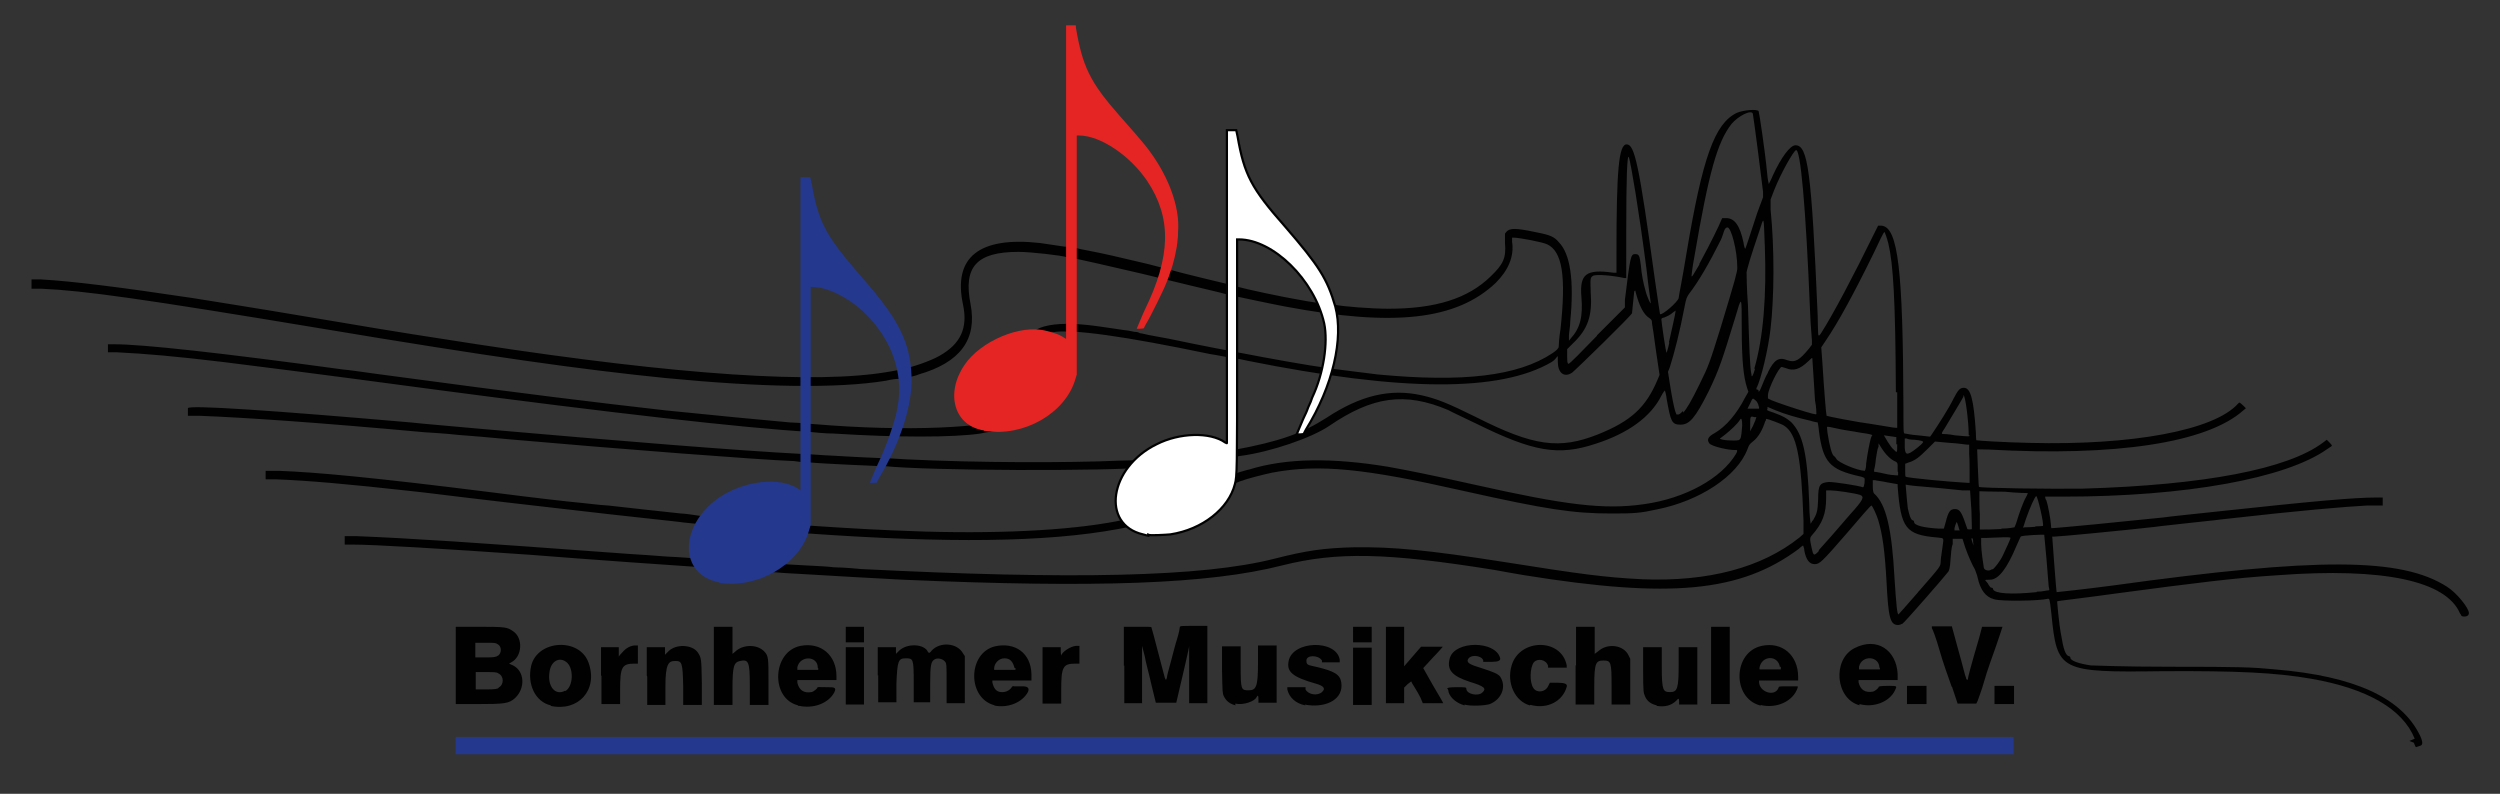
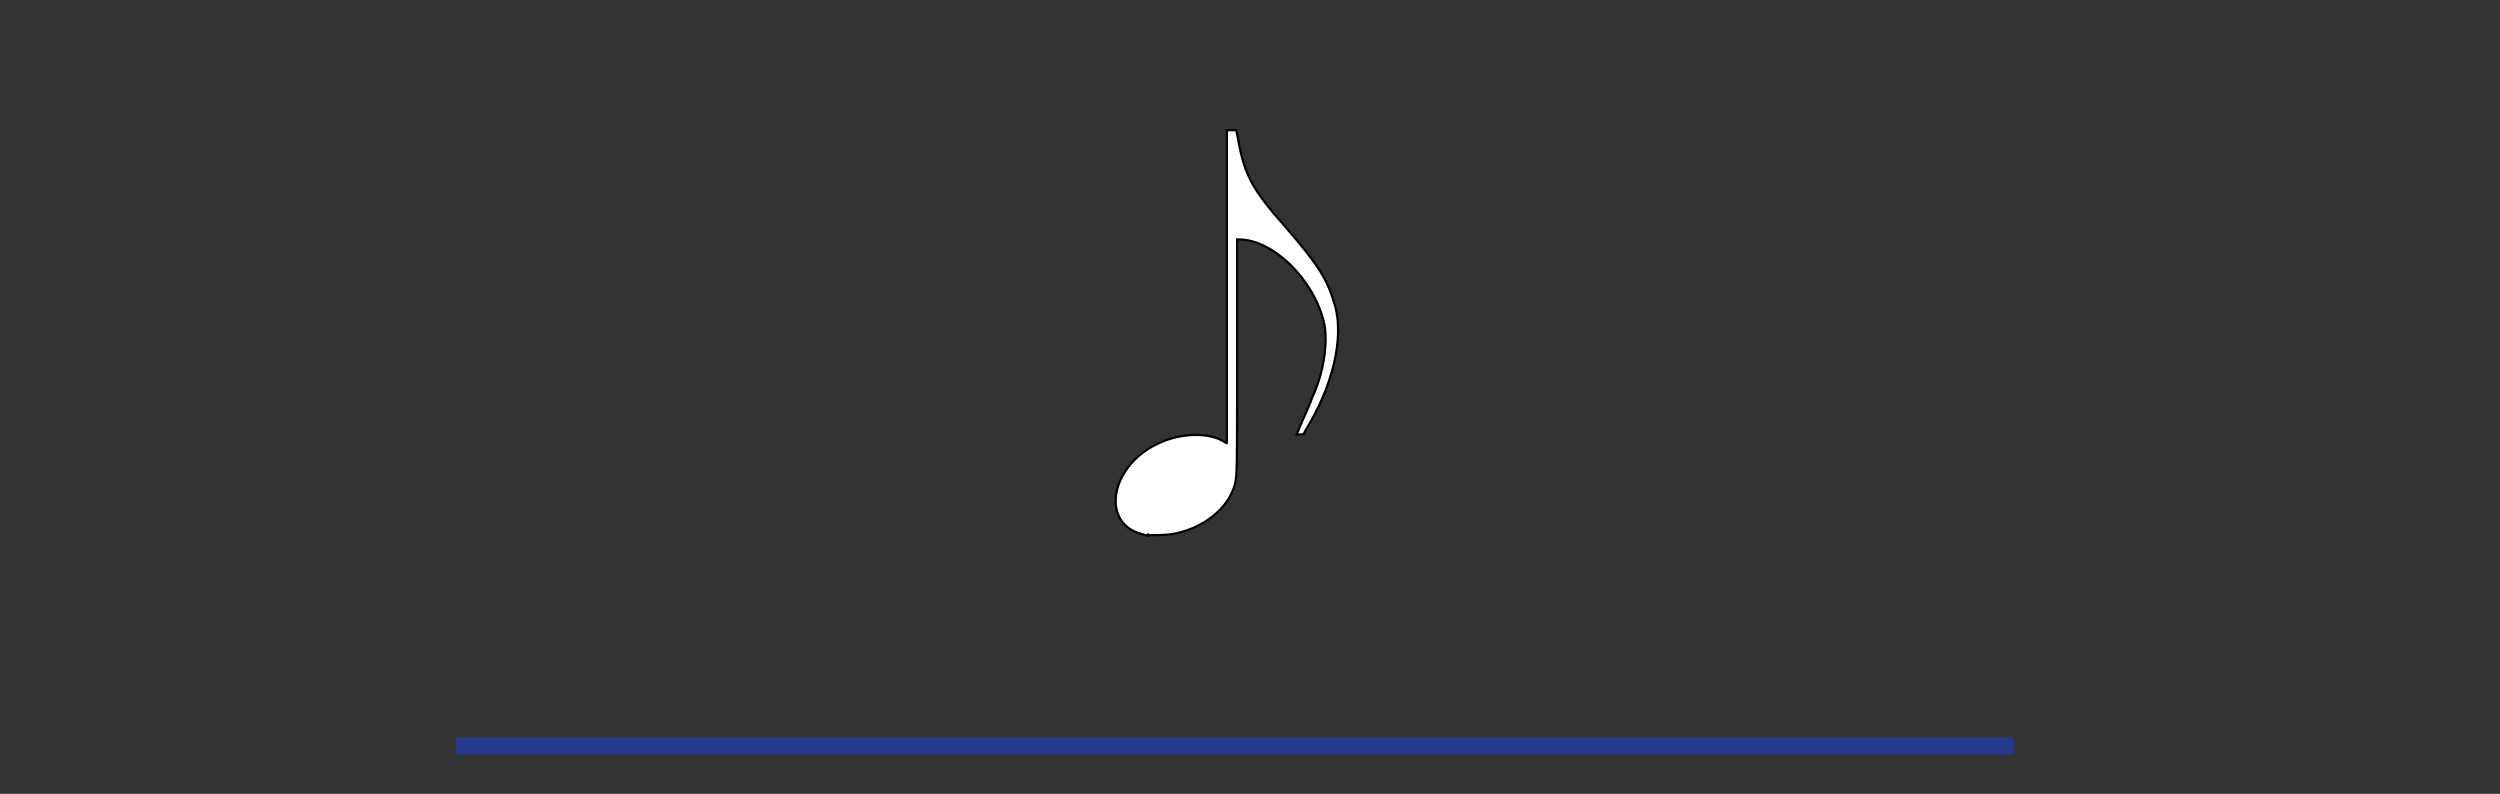
<svg xmlns="http://www.w3.org/2000/svg" version="1.1" viewBox="0 0 562.8 178.7">
  <rect x="0" y="0" width="562.8" height="178.7" fill="#333333" stroke="none" />
  <defs>
    <style>
      .cls-1 {
        fill: #010101;
      }

      .cls-2 {
        fill: #fff;
        stroke: #010101;
        stroke-width: .5px;
      }

      .cls-3 {
        fill: #24388d;
      }

      .cls-4 {
        fill: #e52524;
      }
    </style>
  </defs>
  <g>
    <g id="Ebene_1">
-       <path id="path3783" class="cls-1" d="M543.6,166.3c-2.7-6.7-10.7-11.3-23.3-13.5-8-1.4-16.9-1.8-33.5-1.7-23.3.3-23.7,0-25-13-.4-3.5-.4-3.3-.8-3.3-2.1.5-10.6.6-12.1.1-1.9-.5-3.1-2.1-3.7-4.9-.1-.6-.5-1.4-.6-1.8-.6-1-1.5-3-2.2-5l-.6-1.9h-2.2v1.2c-.3.6-.4,2.2-.5,3.5-.1,1.8-.3,2.4-.5,2.7-.9,1.2-9.9,11.5-10.3,11.7-.3.1-.6.3-1,.3-1.8,0-2.2-1.7-2.6-9.7-.4-7.1-.9-10.7-1.9-14-.3-1-1.3-3.2-1.5-3.2s-2.6,2.8-5.5,6.2c-5.8,6.7-6.2,7-7.3,7s-1.9-.9-2.3-3c0-.6-.3-1.2-.3-1.2,0,0-.5.3-1,.8-13.1,9.7-28.8,11.2-61.7,5.9-1.7-.3-4.8-.8-6.8-1.2-24.3-3.9-35.5-4.1-47.8-1-16.5,4.2-41.7,5.1-85.5,3.2-6.1-.3-14.5-.8-23-1.3-2.4-.1-5.1-.3-6.1-.4-2.7-.1-9.8-.6-12.2-.8-3.6-.3-5.3-.4-19.7-1.4-7.3-.5-17.5-1.3-22.7-1.7-20.1-1.4-35.1-2.3-40-2.3h-1.8v-1.9h2.7c12.4.5,24.6,1.3,61.3,4,2.1.1,5.9.4,8.6.6,2.7.1,6.1.4,7.6.5,6.6.5,14.3,1,23.9,1.5,2.7.1,5.3.3,5.9.4.5,0,3.3.1,6.2.4,47.5,2.4,76.9,1.8,93-2.3,7.5-1.9,11.1-2.4,18-2.6,8.8-.1,16.5.6,33.7,3.3,17.6,2.8,23,3.5,31.2,3.9,14.8.6,26.9-2.6,35.4-9.4l.9-.8v-3c-.5-14.4-1.5-19.6-4.4-21.4-.4-.3-3.6-1.5-3.9-1.5s0,.3-.3.5c-.6,1.9-1.5,3.6-2.8,4.6-.8.6-.9.9-1.2,1.7-2.3,6.1-10.8,11.7-20.5,13.6-3.6.8-5,.9-10,.9-8.8,0-14.7-.9-33.5-5.1-22.1-5-32.3-6.1-43-4.1-1.9.4-5.8,1.4-6.7,1.8-.3,0-1,.4-1.7.6-1.4.5-3.9,1.7-9.8,4.4-8.5,4-11.5,5-16.5,5.9-16.2,3-38.6,3.2-69.7,1-10.9-.8-18.3-1.4-22-1.8-2.8-.4-5-.5-7.9-.9-9.5-1-17.3-1.9-37.2-4.2-16.4-1.9-17.1-2.1-22.8-2.7-13.6-1.5-22.4-2.3-30.1-2.6h-2.2v-1.9h3.1c8.2.3,21.4,1.5,48.3,4.9,9.3,1.2,17.3,2.1,19.6,2.3,1.3.1,4,.5,6.1.6,3.6.4,13.4,1.5,16.4,1.8.8,0,2.7.3,4.1.5,9.1,1.2,29.5,2.7,43.6,3.3,19.4.9,36.6.3,48.4-1.7,5.8-1,6.8-1.3,16.7-5.9,7.7-3.6,12-5.3,13.6-5.7.1,0,.9-.3,1.5-.4,8.4-2.6,18.7-2.7,31.4-.6,4.4.8,9,1.7,19.3,4,20.5,4.6,29.2,5.7,38.2,4.4,9.3-1.3,17.4-5.8,20.7-11.3q.6-1-.1-.9c-1.4.1-5.4-.8-5.9-1.5-.6-.8-.3-1.5,1.2-2.3,2.6-1.5,5-4.4,6.8-7.9l.8-1.4-.3-.9c-.8-2.4-1.2-6.2-1.2-13.6s0-7.2-1.5-2.1c-3,9.8-3.6,11.6-5.9,16.4-3.1,6.2-4.4,7.6-6.4,7.6s-2.2-.8-3.1-5.8c-.1-1-.4-1.9-.4-1.9,0,0-.4.4-.8,1.2-2.4,4.8-7.6,8.5-14.8,10.8-8.4,2.8-14,1.8-26.8-4.5-2.7-1.3-5.7-2.7-6.4-3.1-9.7-4.1-17-3.1-26.8,3.6-4,2.7-13.1,5.8-19.7,6.7-.4,0-1.4.3-2.3.4-4.4.6-11.8,1.5-16.4,1.9-1,0-2.2.1-2.6.3-8.5.9-49.4.8-59.4-.3h-1.4c-.1,0-12.1-.5-15.1-.8-.8,0-2.3-.1-3.5-.3-8-.3-39.1-2.7-64.1-4.9-3.9-.4-9-.8-11.6-1-2.6-.3-6.1-.5-7.6-.6-24.1-2.2-40.3-3.3-50.6-3.7h-2.6v-1.7c0-.8,19.1.5,50.2,3.2,3.7.4,6.6.6,15.3,1.4,32.1,2.8,57.7,4.9,72.9,5.7,1.3,0,4.5.3,7.2.4,6.6.4,8.2.4,9.8.5.8,0,3.6.1,6.3.3,16.2.8,36.6.8,47.9.3,1.4,0,3.1-.1,3.7-.1,3.9,0,17-1.4,22.1-2.3,10.3-1.9,15.4-3.7,21-7.3,7.6-5,14.3-6.6,21.4-5,3.5.8,5.9,1.8,12.2,4.9,13,6.6,18.8,7.3,27.4,3.9,7.5-3,10.8-6.1,13.4-12.2l.5-1.2-.8-5.4c-.4-3-.8-5.8-.9-6.2,0-.8-.1-.8-.6-1.2-1.3-.8-2.3-2.8-3.1-5.9q0-.5-.3-.1c0,.3-.5,4.5-.5,4.9s-12.6,12.7-13.5,13.4c-1.8,1.2-3.2,0-3.2-2.4s.1-.9-1.4,0c-11.6,6.8-33.6,6.7-68.5-.3-1.2-.3-2.4-.5-2.7-.5-1-.1-4.2-.8-5.7-1-19.2-4-31-5.7-35.5-4.9-1.4.3-1.8.4-2.6,1.3-1.4,1.7-1.2,3,1.5,6.6,2.6,3.6,3.1,5.1,2.2,7.2-1.4,3.1-8.1,6.4-14.7,7.3-.9,0-2.1.3-2.6.4-6.1.9-18.9.9-33,0-2.1,0-4.6-.3-5.7-.4-14.2-.8-45.6-4.4-83.3-9.4-33.6-4.5-39-5.1-48.4-6.3-10.8-1.3-17.8-1.9-24.1-2.2h-1.9v-1.8h1.5c6.3,0,23.7,1.9,51.6,5.7.5,0,4,.5,7.6,1,34.1,4.6,49.2,6.4,65,8.2,9.7,1,23.2,2.3,27.9,2.7,3,.1,3.7.3,5.7.4,20.5,1.7,38.6.9,45.8-1.8,7.2-2.8,8-4.8,4.1-10.3-3-4.2-3.2-5.8-1.4-8.2,1.2-1.5,4-2.3,8.2-2.3s8.5.8,12.7,1.4c1.2.1,2.2.4,2.4.4s.8,0,1.2.3c.4,0,1.7.4,3,.6s5.4,1,9.1,1.8c3.9.8,7.2,1.4,7.7,1.5.4,0,1.8.4,3.2.6,5.1,1,16.1,3,18.5,3.2.6,0,1.4.3,1.8.3.9.1,7.6,1,10.3,1.3,19.1,1.8,31.5.4,39.3-4.8.9-.6,1.4-1.1,1.4-1.5s.1-2.1.4-3.9c1.3-12,.4-17.5-3-19.1-1-.5-6.3-1.5-7.5-1.5h-.4v.9c.5,3.3-.8,6.4-3.7,9.3-8.9,8.4-23,9.9-47.4,5.3-3.2-.6-10.2-2.1-11.6-2.4-.3,0-1.8-.4-3.3-.8-2.7-.6-9.9-2.4-17.4-4.2-6.4-1.5-14.3-3.3-16-3.6-.4,0-.8,0-.8-.1-1.2-.4-8.2-1.2-10.9-1.2-9.4,0-12.5,3.3-10.8,11.8,1.5,7.9-2.3,13.1-11.7,15.8-.6.3-1.4.4-1.7.5-.5.3-1.4.4-2.3.5h-.9s-1.3.1-2.4.4c-11.1,1.8-27.9,1.5-49.7-.6-18.9-1.9-40.2-4.9-77.8-11.2-39.7-6.6-53.2-8.5-62.6-8.9h-2.3v-2.1h2.1c7.2.4,18.2,1.8,34.2,4.2,7.2,1.2,9.8,1.5,29.9,4.9,17.6,3,23.8,3.9,34.1,5.5,45.7,7,76.5,9,92.6,6.2.8-.1,2.1-.4,2.7-.5,2.6-.5,6.7-1.9,8.8-3.1,4.8-2.7,6.4-6.3,5.3-11.5-2.3-10.7,3.6-15.4,17.3-13.9,1.8.3,8.2,1.2,8.4,1.2,0,0,1.2.3,2.4.5,3.2.6,7.1,1.5,12.1,2.7,2.3.5,4.5,1.2,4.9,1.2s1.2.3,1.8.5c1.2.4,12.4,3.1,13.3,3.3.3,0,.9.3,1.4.4,2.1.6,10,2.3,14.7,3.1,1.5.3,3.2.5,3.7.6.5,0,1.5.3,2.2.3s1.3,0,1.5.1c1.8.4,8.2.9,12.1.9,10.6,0,17.9-2.3,23-7.3,2.8-2.7,3.5-4.1,3.2-7.5v-2.1l.3-.4c.8-.9,2.1-.9,6.8.1,3.1.6,4,1,5,2.2,2.6,2.6,3.5,8.6,2.6,17.8,0,1.2-.3,2.6-.3,3.2v1.2l.4-.5c2.1-2.3,2.8-4.9,2.4-9.4-.4-5.1,1-6.3,7.3-5.4h.6v-4.4c0-18.7.5-24.5,2.3-24.5s2.8,4.6,6.3,30.1c.6,4.4,1.2,8,1.2,8.1.4.4,4-2.7,4.2-3.6,0-.4.8-4.1,1.8-10.3,3.6-21.4,6.3-29,11.3-31.4,1.4-.6,4.4-.9,4.9-.4.1.1,1.4,8.6,1.9,13.8.1,1.5.4,2.7.4,2.6,0,0,.5-.9.9-1.9,1.9-4.1,3.9-6.8,5.1-6.8,2.8,0,3.6,5.7,5,38.4,0,1.7.1,3.5.1,3.9q0,1,.6.1c2.7-4.2,7.3-12.9,12-22.5l.9-1.8h.8c3.7.4,4.8,9.9,4.9,40.9,0,5.4,0,5.9.3,5.9s1.4.3,3,.4l2.7.3.3-.4c1.5-2.2,4-6.1,5-8.2,1-1.9,1.4-2.4,2.3-2.4,1.5,0,2.2,2.4,2.7,9.9,0,1,.1,1.9.1,1.9.1.1,6.8.5,12,.6,23,.6,41.5-2.8,46.9-8.8.4-.4.3-.4,1.2.4l.6.6-.6.5c-8.2,7.3-28.7,10.4-57.3,8.8-1.4,0-2.6-.1-2.6,0,0,0,.3,8.4.4,8.4.3.3,16.7.5,23.4.4,27.3-.8,46.2-4.4,54.1-10.4l.8-.6.6.6c.8.9.8.6-.5,1.5-9.3,6.6-31.9,10.7-59.4,10.7h-4.1s0,.5.3.9c.3.9.9,3.9,1,5.3,0,.5.1.9.1.9,1.2,0,16.6-1.5,25.1-2.4,2.1-.3,7.3-.8,11.8-1.3,22.3-2.4,31.2-3.2,36.3-3.2h1.4v1.8h-3.5c-5.3.3-14,1-32.6,3.1-2.1.3-5.7.6-8.1.9s-5.7.6-7,.8c-7,.8-21.6,2.2-22.7,2.2h-.5c0,.1.9,12.4,1,12.5,0,0,5.9-.6,12.7-1.5,46.3-6.4,64.9-6.3,75.2.3,2.2,1.4,4.9,4.8,4.9,5.9s-1.7.8-1.7.6c0,0-.1-.3-.3-.5-3.1-7.3-17.1-10.4-41.1-8.6-9.5.6-18.3,1.7-36.3,4.1-2.7.4-6.8.9-9.1,1.2-2.3.3-4.2.5-4.2.6,0,0,.4,5,.9,7.5.5,3.2,1,4.6,1.7,4.8.3,0,.4.3.4.4,0,.6,1.8,1.3,4.6,1.7.9,0,6.6.3,17.8.3,16.2,0,18.4.1,23.7.6,17.9,1.5,28.5,6.4,32.6,14.9q1,2.1,0,2.3c-.4.1-.8.3-.9.3s-.3-.5-.5-1h0l-1-.4ZM431.8,133.3c5.5-6.3,5-5.7,5.1-7.1,0-.6.3-2.1.4-3.1.3-2.2.4-1.9-1.2-2.1-7.1-.6-8.2-2.1-8.9-11.5v-.5l-2.3-.4c-1.3-.3-2.6-.4-2.8-.5h-.5v1.3q0,1.4.3,1.7c2.7,2.4,4,7.9,4.6,19.2.4,6.1.6,8.1.9,8,0,0,2.1-2.3,4.5-5.1h-.1ZM458.5,133.2c1.3,0,2.3-.3,2.6-.3s.3,0,.1-.9c0-.5-.3-3.2-.5-6.2-.3-3-.5-5.4-.5-5.4,0-.1-5.1.1-5.3.4,0,0-.5,1-1,2.2-2.1,5-4,7.5-5.9,7.5s-.8.1-.3,1.2c.3.4.4.6.6.6s.4.1.4.4c.4.9,3.9,1.2,9.8.6h0ZM448.6,128.2c.5-.4,1.7-1.9,2.3-3.2s1.7-3.6,1.7-3.9-2.4-.1-5.4,0h-1.2v1.4c0,1.4.5,4.8.6,5.3.1.6,1.2.9,1.9.3h0ZM409.4,123.9c.4-.5,2.2-2.4,3.9-4.4s3.1-3.6,3.2-3.7c3-3.3,3.3-4,2.2-4.4-1.3-.4-5.4-1-6.6-1h-1v1.7c0,3.5-.8,5.7-3.2,8.4-.5.6-.5.8-.1,2.7s.5,2.1,1.7.8h0ZM444.2,122.1c0-.8-.1-1-.4-.9,0,0,0,.3.4,1.4,0,.4.1.1,0-.5h0ZM441.1,119.3c0-.1-.5-1.7-.6-1.8,0,0-.3.5-.5,1.4v.5h1.2ZM443.9,119.2s0-2.1-.1-4.4l-.3-4.4h-1.7c-2.6-.3-8.1-.8-10.6-1-1.2-.1-2.2-.3-2.2-.3,0,0,.3,3.9.5,5.4.4,1.7.6,2.3,1,2.6.3,0,.4.3.4.4,0,.8,2.2,1.3,5.5,1.5h1.2l.4-1.4c.6-2.4,1-3,2.1-3s1.5.6,2.8,4.5c0,.1.9.1.9,0h0ZM450.5,119c1.8,0,3-.3,3-.3,0,0,.3-.6.5-1.3.5-1.7,1.5-4.5,2.1-5.5.3-.5.4-.9.4-.9,0,0-2.3,0-5.1-.3-2.8,0-5.3-.1-5.4-.1h-.4v1.4c0,.8,0,2.4.1,3.6v3.6h.9c.5,0,2.2,0,3.7-.1h.3ZM458.2,118.5c.9,0,1.7-.1,1.7-.1.3-.3-1.2-6.8-1.5-6.7-.3,0-1.5,2.8-2.2,4.8-.4,1-.6,2.1-.8,2.2,0,0,0,.1.5,0,.3,0,1.3,0,2.2-.1h.1ZM408,117.4c1-1.7,1.2-2.2,1.3-5,0-3.3.4-3.7,2.4-3.9,1.3,0,6.6.8,7.7,1.2.3,0,.5-1.8.3-2.1,0,0-.5-.3-1.2-.4-6.6-1.5-8.1-3.2-9-10-.1-1.2-.3-2.1-.3-2.1,0,0-.8-.1-1.7-.4-2.7-.6-5.8-1.5-7.7-2.3l-1.9-.8v.4c-.1.4-.4.3,1.4.9,2.4.9,2.8,1.2,3.9,2.1,2.7,2.7,3.7,7.2,4.1,18.4,0,2.4.3,4.5.3,4.5,0,0,.3-.4.5-.8h0v.3ZM443.4,106.5c0-1.2,0-3.1-.1-4.2v-2.2h-.5c-.3,0-1.9-.3-3.9-.4l-3.3-.3-1.7,1.7c-1.8,1.8-2.8,2.6-4.2,3l-.8.3v1.4c0,1,0,1.4.1,1.5.3.3,10.2,1.2,14,1.4h.4v-2.1h0ZM427.2,106.2v-1.5q0-.6-.5-.8c-1-.4-2.2-1.5-3.3-3.3l-.5-.8v.8c-.3.4-.4,1.7-.6,2.7-.1,1.2-.3,2.2-.4,2.4v.5s1,.1,2.2.4,2.4.4,2.7.4h.5v-.8h0ZM420.1,104.4c.3-2.3.8-4.8,1-5.5.1-.4.3-.9.4-.9,0-.1-.4-.3-2.7-.6-1.5-.3-3.9-.6-5.1-.9s-2.4-.5-2.4-.4c0,0,0,.6.1,1.3.5,3.2,1,5,1.5,5.3.1,0,.4.4.5.6.4.8,4.6,2.6,6.4,2.7,0,0,.3-.5.3-1.4h0ZM429.9,102c.8-.4,2.7-1.9,3-2.4q.3-.4-1.9-.6c-.8,0-1.5-.1-1.8-.3h-.4v1.8q0,2.1,1,1.5h.1ZM426.9,100.1v-1.7l-2.8-.4s1.5,2.7,2.2,3.2c.8.8.8.9.8-1.2h-.1ZM391.4,99.1c.5-.3.6-.5.8-3.3q0-2.1-.5-1.3c-.6,1-2.2,2.4-3.3,3.3-.6.5-1.2.9-1.2.9,0,.4,3.2.6,4.1.4h.1ZM443.2,98c0-3.1-.8-9.3-1.2-9v.3c-.1.3-3,5.1-4.2,7.1-.6.9-.8,1.2-.5,1.3.1,0,1.4,0,2.8.3,3.2.3,3.3.3,3.3,0h-.3ZM395.1,94.8l.3-.9h-.5c-.9-.3-.9-.1-.9,1.7v1.5l.4-.8c.3-.4.5-1.2.8-1.7h0ZM426.8,88.4c-.1-21-.6-29-1.7-33.6-.3-1.2-.8-2.6-.9-2.6s-1.2,2.2-2.4,4.8c-4.4,9-8,15.6-10.8,19.7l-1,1.5.3,4.1c.3,5,.8,11.2.9,11.3.1.1,6.6,1.4,10.4,1.9,3.3.5,4.6.8,5.1.8h.4v-8h-.3ZM378.9,92.9c.8-.8,1.9-2.7,3.7-6.4,2.1-4.2,2.3-4.9,4.8-12.9,3.3-10.9,3.7-12.4,3.7-13.3,0-4-1.4-9.1-2.2-9.1s-.8,1.3-1.5,2.8c-2.7,5.4-5.1,9.5-7.2,12.2-.5.8-.6.9-1,3-1,5.3-2.3,10.4-3.3,13.5l-.4,1,.4,2.6c.5,3.2.9,5.1,1.2,6.2l.3.8h.5c.3-.1.6-.4,1-.8h0v.4ZM408.9,93c0-.1,0-1.4-.3-2.8-.1-2.3-.6-8.9-.6-9.4s-.3,0-1,.6c-1.8,1.7-3.2,2.2-4.9,1.5-.4-.1-.9-.3-1-.3-.6,0-3,4.8-3.1,6.3v.8l.8.4c1.2.5,5,1.8,7.7,2.6s2.4.6,2.4.3h0ZM395.9,91.5q0-.5-.5-1.2c-.9-.8-.8-.8-1.4.5l-.6,1.2h2.6v-.5ZM398,83.8c1.4-2.8,2.4-3.5,4.4-2.7,1.7.6,2.7,0,4.9-2.7l.6-.8v-1c0-.5-.3-3.2-.4-6.1-1-24.7-2.2-37.1-3.2-36.7-.6.3-3.3,5-4.9,9l-.8,2.1v2.3c.9,8.9.8,19.8,0,26.7-.5,4.6-2.2,11.7-3.2,13.5,0,.1,0,.3.1.3.3,0,.4.1.4.4s.3-.1.8-1.4c.4-1,.9-2.2,1.3-2.8h0ZM394.9,83.1c2.1-7.2,2.8-16.6,2.4-27.6-.3-7.2-.1-7-1.3-3.3-1.7,5-3,9.1-2.8,9.4,0,0,0,3.2.3,7.1.3,9.4.4,13.8.8,15.7,0,.6.3.4.8-1.4h-.1ZM359.5,75.5l6.3-6.3v-1.7c1.2-9.8,1.3-10.3,2.3-10.3s1,.5,1.3,2.6c.1,1.7.6,4.2,1,5.5.4,1.7,1.4,3.7,1.2,2.7,0-.1-.5-3.3-.9-7.1-1.8-13.9-3.5-23.8-4-25.5-.4-.9-.6,4.8-.6,16.5v10.7h-.4c-2.7-.6-6.4-.9-7.1-.5-.6.4-.6.6-.5,3.6.4,5.4-.6,8.4-4.1,11.7l-1.2,1.2v1.2c0,1.3,0,2.1.3,2.1s3-2.8,6.4-6.3h0ZM375.7,77.1c.5-2.2,1.5-6.6,1.5-7s-.1,0-.4.1c-.9.8-1.5,1-2.2,1.3-.4,0-.6.3-.6.3,0,.5,1,7.7,1.2,7.6,0,0,.4-1.2.6-2.3h-.1ZM382.4,59.7c1-1.8,3.5-6.6,4.5-8.8l.8-1.8h.9c1.9,0,3.1,1.7,3.9,5.5.1.8.3,1.4.4,1.4,0,0,.4-1,.8-2.3.4-1.3,1.3-3.9,1.9-5.8l1.3-3.5v-1.2c-.4-3.5-2.1-16.6-2.3-17.6-.3-1-3.3.5-4.8,2.3-3.2,4.1-5.1,10.8-8.4,30.1-.4,2.1-.6,3.9-.6,4.1,0,.5.5-.4,1.8-2.6h-.1Z" />
      <g id="layer3">
-         <path id="path3885" class="cls-3" d="M161.9,131.1c-9-1.7-9.1-12.5-.3-18.9,5.7-4,14-5,18.2-2.1l.4.3V39.9h2.2l.4,1.8c1.5,8.5,3.2,11.5,11.2,20.7,8.4,9.5,10.9,14.7,11.2,22.3.3,6.4-2.6,15.1-7.3,22.9-.3.5-.5.9-.5,1s-.4.1-.8.1h-.8l.8-1.9c.4-1,.9-2.1,1-2.3,1.9-4,4-9.8,4.5-13.1,1.3-7.3-1.3-14.8-7.2-20.7-3.5-3.5-8.5-6.1-12-6.1h-.4v53.6l-.4,1.3c-2.1,7.6-11.7,13.1-20.2,11.7h0Z" />
-         <path id="path3968" class="cls-4" d="M221.5,96.9c-6.6-1-8.8-8.2-4.4-14.7,3.6-5.4,12.7-9.3,18.5-7.7,1.7.4,3,.9,3.6,1.3.4.3.8.5.8.5V5.7h2.2v.5c1.5,8.9,3.3,12.4,9.7,19.7,3.7,4.2,4.5,5.1,5.8,6.7,5.1,6.3,8,13.8,7.5,19.6,0,.4,0,1.2-.1,1.7-.1,1.9-.9,5.5-1.7,7.5-.1.5-.5,1.4-.8,2.2-.5,1.4-3.7,7.9-4.6,9.3-.3.5-.5,1-.5,1,0,0-.4.1-.8.1h-.8l.8-1.9c.4-1,.9-2.1,1-2.3,5.9-12.1,6.1-20.7.6-29-3.9-5.8-10.6-10.3-15.4-10.3h-.5v53.8l-.3,1c-2.2,7.7-11.6,13.1-20.3,11.7h-.3Z" />
        <path id="path4035" class="cls-2" d="M258.5,120.6s-.6-.1-1.2-.3c-9.5-2.2-7.6-15.1,3.1-20.3,5.1-2.6,12-2.8,15.4-.4.3.1.4.3.4.1V29.3h2.1l.3,1.4c1.5,8.6,3.1,11.7,10.7,20.3,7.7,8.9,9.5,11.8,11.3,18,1.9,7.2-.5,17.8-6.6,27.7-.3.5-.5,1-.5,1,0,0-.4.1-.8.1h-.8l.8-1.9c.4-1,.9-2.1,1-2.3s.5-1,.8-1.9c.4-.8.8-1.8.9-2.2,2.6-5.5,3.6-12.4,2.7-16.7-2.2-9.8-11.5-18.9-19.2-18.9h-.4v25.9c0,25.7,0,27.4-.5,29.2-1.4,5.5-7.3,10.2-14.5,11.3-1,.1-4.6.3-5,.1h0Z" />
-         <path id="path4102" class="cls-1" d="M124,158.8c-3.5-.8-5.4-4.8-4.4-9,1.5-5.8,10.9-6.3,12.9-.6,2.2,6.1-2.3,11.1-8.6,9.7h.1ZM127.2,155.6c1.9-.9,2.1-5.5.1-6.7-1.5-1-3.3,0-3.6,2.4-.5,3.2,1.3,5.4,3.5,4.2ZM179.7,158.8c-6.3-1.5-5.9-12.1.5-13.4,4.6-.9,8.1,2.1,8.1,6.8v.9h-8.8v.6c.4,1.7,1.5,2.4,3.2,2.1.5-.1,1.3-.8,1.3-1s.4-.1,2.1-.1,2.3,0,1.7,1.2c-1.3,2.4-4.6,3.7-7.9,3h-.3ZM184.1,150.3c0-2.7-4-2.8-4.6-.1v.6c-.1,0,2.3,0,2.3,0h2.4v-.4h-.1ZM224,158.8c-6.3-1.5-6.2-11.8,0-13.3,4.5-1,8.1,1.5,8.2,6.3v1.4h-8.8v.4c.3,1.4.9,2.1,1.9,2.2,1,.1,1.9-.3,2.4-1,.1-.3.4-.4.6-.3h1.9q1.8,0,1.2,1.3c-1.3,2.4-4.6,3.7-7.7,3h.1ZM228.4,150.4c-.4-1.5-1-2.2-2.3-2.2s-2.3,1.2-2.3,2.3v.3h4.8v-.4h-.1ZM278.2,158.8c-1.3-.3-2.2-1-2.7-2.1-.3-.6-.3-.9-.4-5.9v-5.3h4.2v4.4c0,5.4.1,5.5,1.8,5.5s2.1-.8,2.1-6.2v-3.9h4.2v12.9h-4.1v-.8c0-.8-.1-1-.4-.5-.4,1-3,1.9-4.8,1.5h0v.3ZM293.9,158.8c-2.2-.4-3.7-1.8-4.1-3.6v-.5h4.1v.5c.6,1.2,2.7,1.5,3.7.6.9-.8.4-1.4-1.4-1.9-5.3-1.5-6.6-2.7-6.1-5.1.9-4.6,10.7-4.9,11.5-.3v.6h-4v-.4c-.8-1.3-3.5-1.3-3.5,0s.5.9,3.7,1.8c3.3.9,4.2,1.8,4.2,3.9,0,3.2-3.7,5.1-8.4,4.2h.1ZM329.7,158.8c-1.8-.5-3.2-1.7-3.6-3,0-.3-.1-.6-.3-.8q0-.3,2.1-.3c2.1,0,2.2,0,2.2.4.1,1.2,2.7,1.7,3.6.8,1-.9.5-1.4-2.8-2.4-4-1.3-5.3-2.7-4.5-5.4,1.2-3.9,10.2-3.9,11.3,0q.3.9-1.9.9h-1.9v-.4c-.6-1.2-3.1-1.3-3.5,0-.1.6.4,1,3.1,1.8,2.8.9,3.7,1.3,4.2,1.9,1.5,2.2.4,5.1-2.3,6.2-1.3.4-4.4.5-5.8.1h.1ZM344.4,158.8c-3.3-.9-5.3-5-4.1-9,1.8-6.1,11.2-6.2,12.4,0v.5h-4.2v-.4c-.4-1.4-2.3-1.8-3.2-.8-.9,1.2-1,4.5-.1,5.8.8,1.2,2.7.9,3.3-.4l.4-.8h1.9q2.2,0,1.9.9c-.9,3.3-4.4,5.1-8.1,4.1h-.1ZM373,158.8c-1.3-.3-2.2-.9-2.7-2.1-.3-.8-.4-.8-.4-5.9v-5.1h4.2v4.4c0,5.4.3,5.7,1.9,5.7s1.9-.8,1.9-6.1v-4h4.2v12.9h-4.1v-.8q0-.9-.6-.1c-1.2,1.2-2.7,1.5-4.5,1.2h0ZM396.2,158.8c-6.3-1.7-6.1-12,.4-13.4,4.6-1,8.2,2.1,8.2,7v.8h-8.8v.3c0,2.3,3.6,3.5,4.4,1.3,0-.3.3-.3,2.2-.3h2.1v.3c-1,3.1-4.8,4.8-8.4,3.9h0v.3ZM400.7,150.2c-.4-2.8-4.1-2.7-4.6.1v.4h4.8v-.6h-.1ZM418.7,158.8c-5.5-1.4-6.3-10.3-1.2-12.9s9.4.5,9.7,5.8v1.4h-8.8v.5c.4,1.7,1.5,2.4,3.2,2.1.5-.1,1.3-.8,1.3-1s.4-.3,2.3-.3,1.9,0,1.4,1c-1.2,2.6-4.8,4-8,3.1h0v.3ZM423.1,150.4c0-2.8-4-3-4.6-.3v.6c-.1,0,2.3,0,2.3,0h2.4v-.4h-.1ZM102.6,149.9v-8.8h5.4c5.9,0,6.2.1,7.5,1,2.3,1.5,2.1,5.7-.4,7l-.5.3.9.4c2.6,1.3,2.8,5.1.5,7.3-1.4,1.3-2.4,1.4-8.5,1.4h-4.9v-8.8h0ZM112.2,154.8c1.3-.6,1.3-2.6,0-3.2-.4-.3-.9-.3-2.8-.3h-2.3v3.9h2.4c1.9,0,2.6-.1,2.8-.4h-.1ZM112,147.7c1-.6,1-2.2,0-2.7-.4-.3-.8-.3-2.7-.3h-2.3v3.3h2.3c2.1,0,2.3-.1,2.8-.4h-.1ZM135.3,152.1v-6.4h4v2.1l.3-.4c1.2-1.4,1.9-1.9,3.2-2.1h.8v4.1h-.8c-2.8,0-3.2.8-3.2,5.8v3.3h-4.2v-6.4h0ZM145.6,152.1v-6.4h4.1v1.7l.8-.8c1.7-1.7,5.4-1.5,6.6.3.8,1.2.8,1.4.9,6.8v5h-4.2v-4.2c-.1-5.4-.3-5.7-1.8-5.7s-2.2.6-2.2,5.8v4.1h-4.1v-6.4h0ZM160.7,149.9v-8.8h4.2v6.1l.6-.5c1.8-1.7,5-1.7,6.6,0,.9,1,.9,1.4.9,7v5h-4.2v-4.4c0-5.4-.3-5.9-2.2-5.5-1.4.3-1.7,1.2-1.7,6.2v3.7h-4.2v-8.8h0ZM190.4,152.1v-6.4h4.1v12.9h-4.1v-6.4ZM197.6,152.1v-6.4h4.1v1.5l.8-.8c1.7-1.5,5-1.5,6.2,0,.1.3.4.5.4.6,0,0,.4-.1.6-.5,1.9-2.1,5.8-1.8,7.1.6l.4.6v10.6h-4.1v-4.5c0-4.2,0-4.5-.4-4.9-.5-.6-1.7-.9-2.4-.4s-.9,1.2-.9,5.5v4.1h-3.7v-4.4c0-5.4-.1-5.5-1.8-5.5s-1.9.6-2.1,5.8v4.1h-4.1v-6.4h0v.3ZM234.7,152.1v-6.4h4.1v1c0,.5.1.9.1.9.1-.8,2.1-2.1,3.3-2.2h.8v4h-1c-2.7,0-3.1.8-3.1,5.8v3.2h-4.2v-6.4h0ZM253,149.9v-8.8h3.1c2.3,0,3.1,0,3.1.1.3.8,2.8,10.7,3,11.3q.3,1,.5,0c0-.4.5-2.1.9-3.6s1-3.9,1.4-5.1c.4-1.3.6-2.4.6-2.6,0-.3.4-.3,3.1-.3h3.1v17.4h-4.1v-12.9c.1,0-1.4,6.4-1.4,6.4l-1.5,6.4h-4.6l-1-4.1c-.5-2.3-1.3-5.1-1.5-6.4l-.6-2.3v12.9c.1,0-4,0-4,0v-8.8h0v.3ZM304.6,152.2v-6.4h4.2v12.9h-4.2v-6.4h0ZM312,149.9v-8.8h4.1v8.9l1.9-2.2,1.9-2.2h4.9s-1,1.2-2.2,2.4l-2.2,2.4,2.2,3.9c1.3,2.2,2.3,3.9,2.3,4h-4.6l-.5-1.2c-.3-.6-.9-1.7-1.3-2.3s-.8-1.3-.8-1.4c0,0-.4.3-.8.6l-.8.8v3.5h-4.1v-8.8h0v.3ZM354.8,149.9v-8.8h4.2v6.1l.8-.6c2.1-1.9,5.7-1.4,6.8.9l.4.8v10.3h-4.2v-4c0-5.5-.1-5.9-1.8-5.9s-2.1.4-2.1,5.7v4.2h-4.2v-8.8h.1ZM385.2,149.9v-8.8h4.2v17.4h-4.2v-8.8h0ZM429.3,156.5v-2.1h4.4v4.1h-4.4v-2.1h0ZM439.4,154.7c-.8-2.2-2.1-5.9-2.8-8.4s-1.5-4.6-1.7-4.9v-.4h4.5l1.5,5.5c.9,3.1,1.5,5.8,1.7,6.1,0,.4.4.6.4.3s.6-2.7,2.6-9.5l.6-2.3h4.6s-.6,1.9-1.4,4.2-2.1,5.8-2.7,8-1.4,4.1-1.5,4.5l-.3.6h-4.2l-1.3-3.9h0ZM449,156.5v-2.1h4.4v4.1h-4.4v-2.1h0ZM190.4,142.8v-1.7h4.1v3.5h-4.1v-1.7h0ZM304.6,142.8v-1.7h4.2v3.5h-4.2v-1.7h0Z" />
-         <path id="path4169" class="cls-3" d="M102.6,167.8v-1.9h350.7v3.9H102.6v-1.9h0Z" />
+         <path id="path4169" class="cls-3" d="M102.6,167.8v-1.9h350.7v3.9H102.6v-1.9Z" />
      </g>
    </g>
  </g>
</svg>